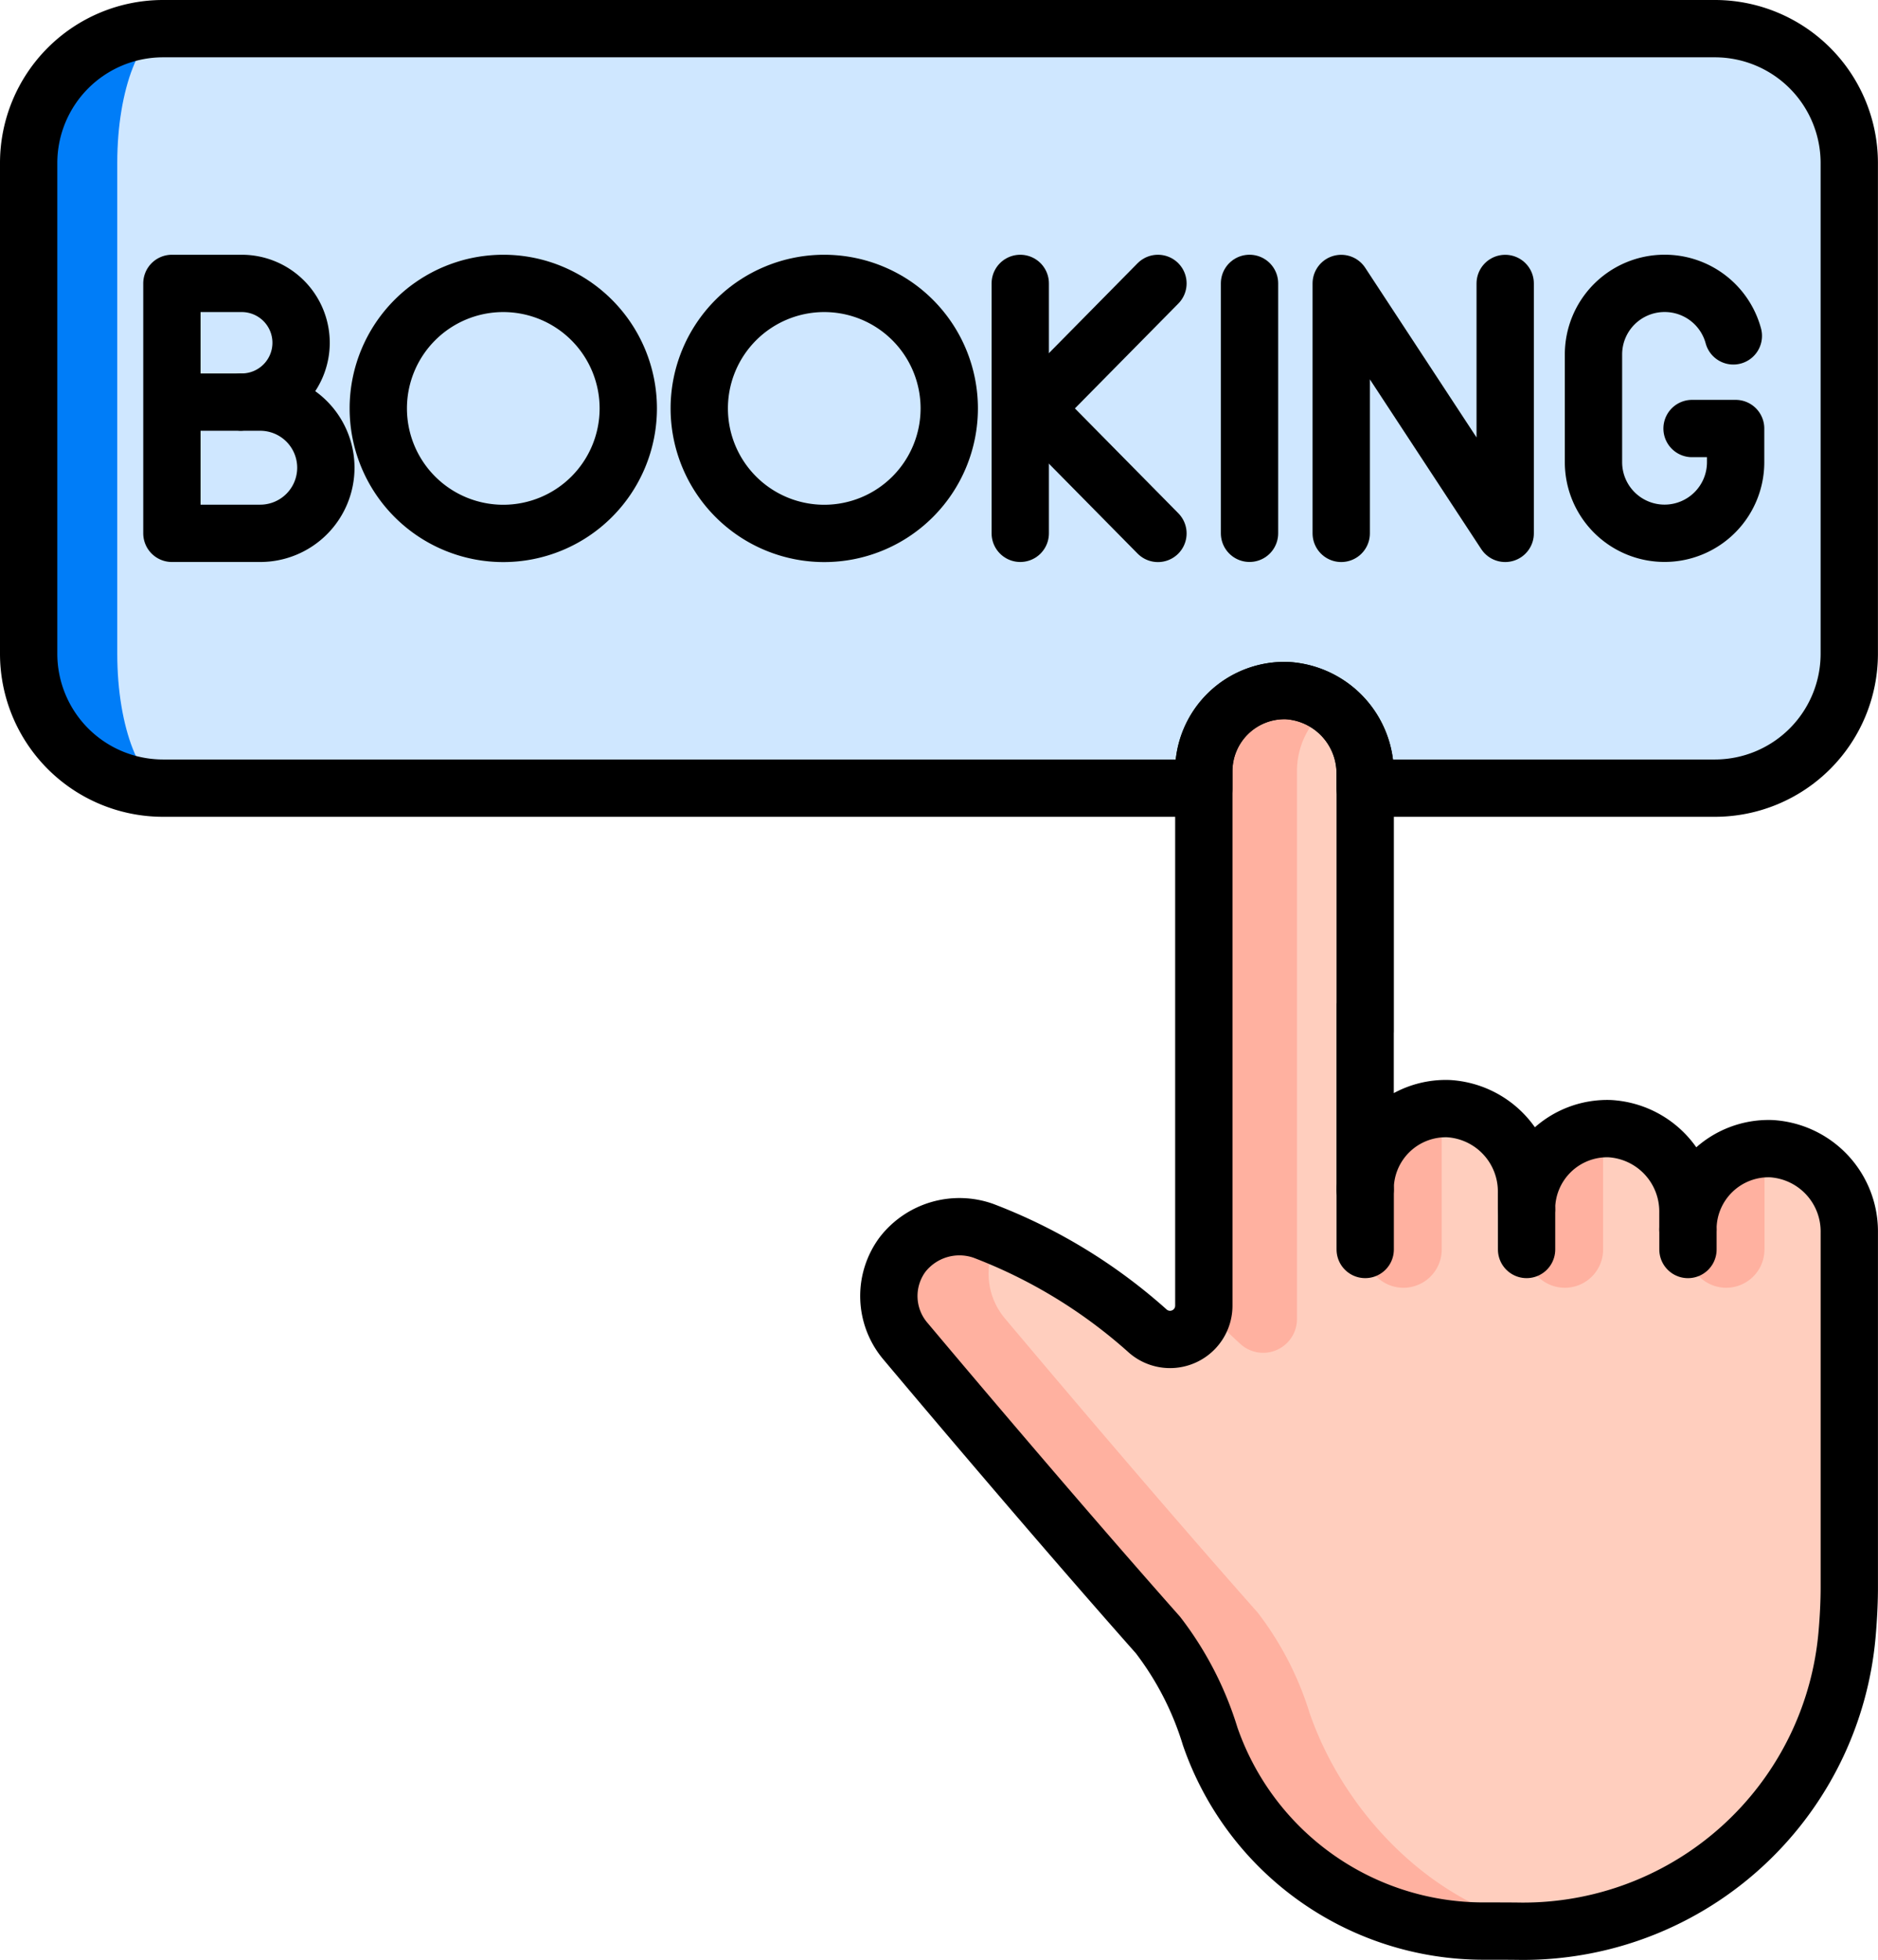
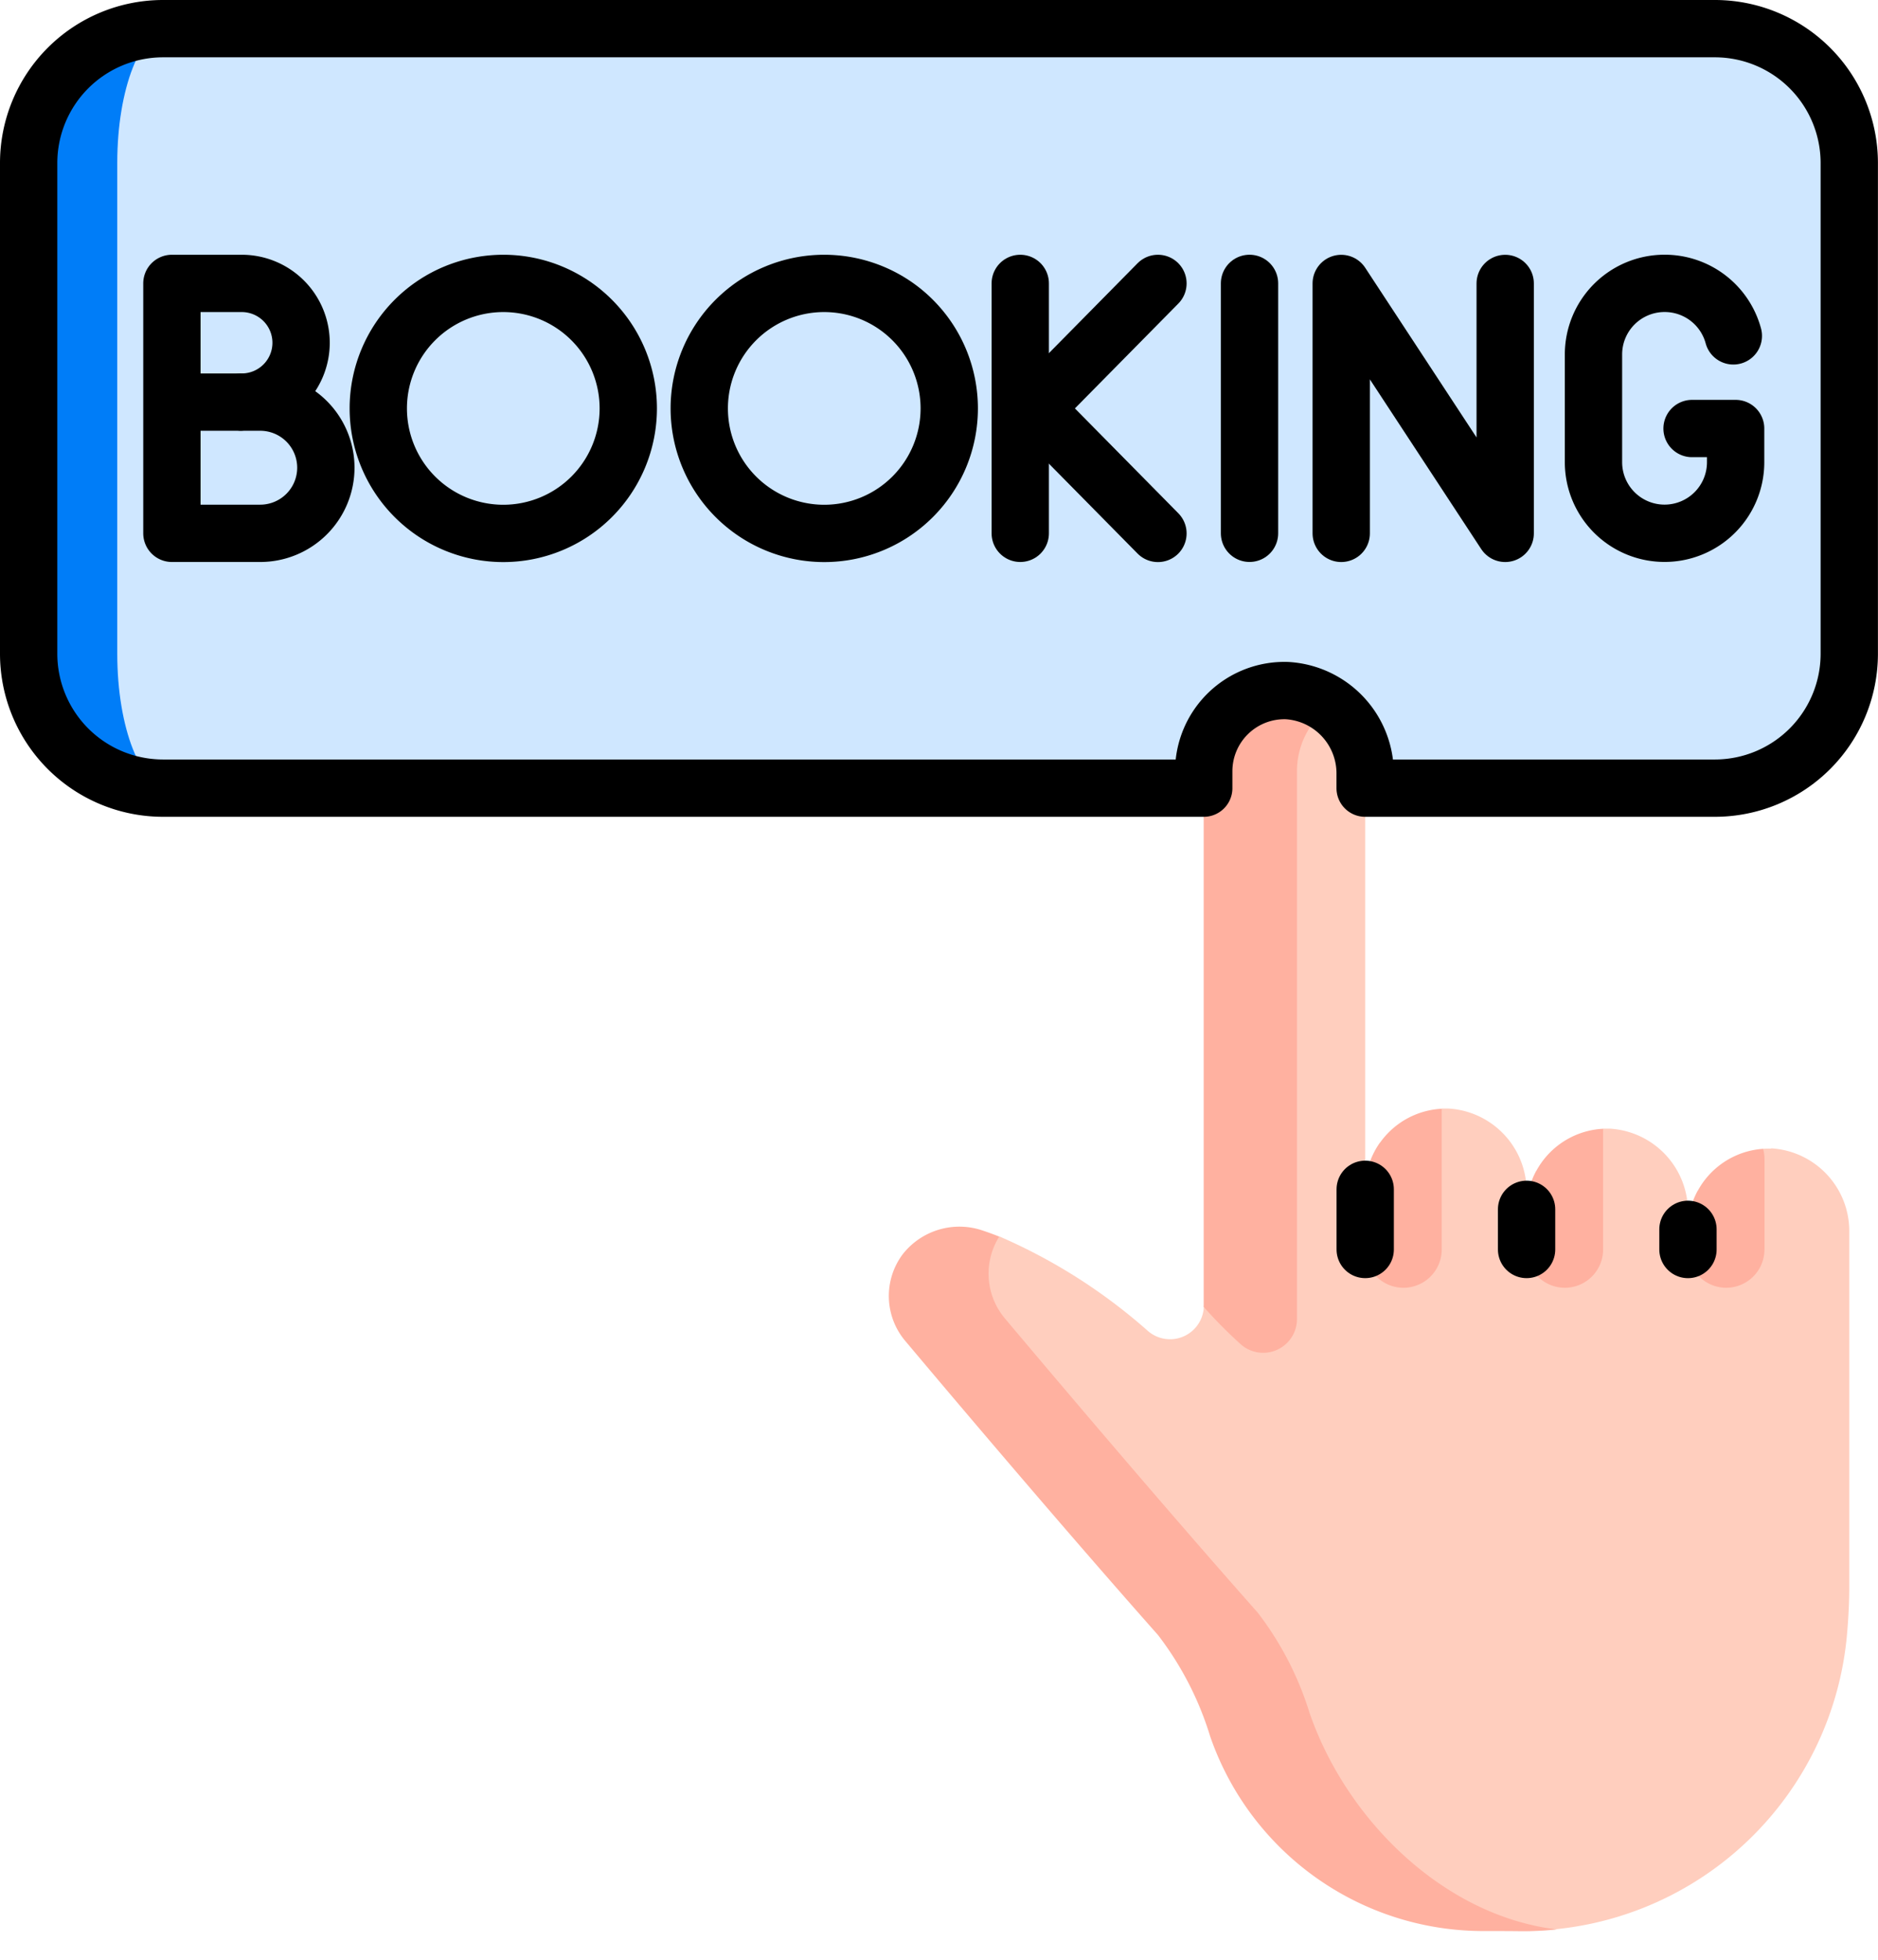
<svg xmlns="http://www.w3.org/2000/svg" width="81.914" height="85.482" viewBox="0 0 81.914 85.482">
  <g id="g14010" transform="translate(-1.786 682.663)">
    <g id="g14012" transform="translate(0 -682.665)">
      <g id="Group_76784" data-name="Group 76784">
        <g id="g14020" transform="translate(3.035 1.252)">
          <path id="path14022" d="M-442.917,0h-68.6l-2.62,1.5-1.6,2.755v24.61l1.412,2.438,3.623,1.818h42.63l1.159-.714h6.276l.5.714h17.221c3.625,0,6.591-2.63,6.591-5.845V5.846c0-3.215-2.966-5.846-6.591-5.846" transform="translate(515.74)" fill="#cfe7ff" />
        </g>
        <g id="g14024" transform="translate(3.035 1.252)">
          <path id="path14026" d="M-74.8-190.562V-212c0-3.215,1.033-5.846,2.294-5.846h-3.867c-1.262,0-2.294,2.631-2.294,5.846v21.433c0,3.215,1.033,5.845,2.294,5.845h3.867c-1.262,0-2.294-2.63-2.294-5.845" transform="translate(78.666 217.841)" fill="#007df8" />
        </g>
        <g id="g14028" transform="translate(44.273 30.782)">
          <path id="path14030" d="M-242.858-134.959q-.178-.005-.352.007l-2.509,3.03-.343-1.194a3.5,3.5,0,0,0-.424,1.675v-.725a3.618,3.618,0,0,0-3.412-3.666c-.1,0-.193,0-.288,0l-.876,1.608-1.544,1.423-.5-1.178a3.5,3.5,0,0,0-.417,1.661v-.725a3.618,3.618,0,0,0-3.412-3.666c-.1,0-.193,0-.288,0l-.682.873-1.586,2.193-.423-1.586a3.5,3.5,0,0,0-.648,2.035v-18.087a3.743,3.743,0,0,0-1.509-3.005h-.968l-.918,1.567v24.828l-3.644-.232a1.474,1.474,0,0,1-2.431,1.123,24.33,24.33,0,0,0-6.491-4.132h0l-1.1.605v2.5l12.022,14.192,3.528,7.736,4.848,4.23,3.748,1.024a14.173,14.173,0,0,0,9.828-4.149,14.178,14.178,0,0,0,4.1-8.765c.069-.771.1-1.485.1-2.065v-15.483a3.617,3.617,0,0,0-3.411-3.666" transform="translate(277.623 154.278)" fill="#ffcebe" />
        </g>
        <g id="g14032" transform="translate(54.288 30.12)">
          <path id="path14034" d="M0-187.79a20.737,20.737,0,0,0,1.638,1.65,1.474,1.474,0,0,0,2.431-1.123v-23.89a3.515,3.515,0,0,1,1.465-2.858,3.372,3.372,0,0,0-1.9-.66A3.52,3.52,0,0,0,0-211.153v23.305c0,.02,0,.038,0,.057" transform="translate(0 214.672)" fill="#ffb1a0" />
        </g>
        <g id="g14036" transform="translate(40.554 53.513)">
          <path id="path14038" d="M-128.312-148.433a13.923,13.923,0,0,0-2.279-4.427c-4.042-4.56-8.822-10.209-11.026-12.829a3.036,3.036,0,0,1-.246-3.569c-.23-.091-.461-.177-.693-.254a3.14,3.14,0,0,0-3.526,1.035,3.04,3.04,0,0,0,.115,3.765c2.2,2.619,6.984,8.269,11.026,12.829a13.921,13.921,0,0,1,2.279,4.427,12.612,12.612,0,0,0,11.887,8.487c.6,0,1.156,0,1.665.007a14.148,14.148,0,0,0,1.563-.078c-4.878-.589-9.123-4.706-10.764-9.394" transform="translate(146.68 169.681)" fill="#ffb1a0" />
        </g>
        <g id="g14040" transform="translate(61.332 48.36)">
          <path id="path14042" d="M-11.664-54.543a1.67,1.67,0,0,0,1.67-1.67v-6.138a3.519,3.519,0,0,0-3.339,3.514v2.624a1.67,1.67,0,0,0,1.67,1.67" transform="translate(13.333 62.351)" fill="#ffb1a0" />
        </g>
        <g id="g14044" transform="translate(68.371 49.233)">
          <path id="path14046" d="M-11.664-48.446a1.67,1.67,0,0,0,1.67-1.67v-5.265a3.519,3.519,0,0,0-3.339,3.514v1.751a1.67,1.67,0,0,0,1.67,1.67" transform="translate(13.333 55.381)" fill="#ffb1a0" />
        </g>
        <g id="g14048" transform="translate(75.41 50.109)">
          <path id="path14050" d="M-23.327-30.664V-34.6a1.672,1.672,0,0,0-.063-.454,3.519,3.519,0,0,0-3.276,3.51v.88A1.67,1.67,0,0,0-25-28.994a1.67,1.67,0,0,0,1.67-1.67" transform="translate(26.667 35.053)" fill="#ffb1a0" />
        </g>
        <g id="g14052" transform="translate(18.287 12.363)">
          <path id="path14054" d="M-76.171-38.085a5.452,5.452,0,0,1-5.452,5.452,5.452,5.452,0,0,1-5.452-5.452,5.452,5.452,0,0,1,5.452-5.452A5.452,5.452,0,0,1-76.171-38.085Z" transform="translate(87.074 43.537)" fill="none" stroke="#000" stroke-linecap="round" stroke-linejoin="round" stroke-miterlimit="10" stroke-width="2.5" />
        </g>
        <g id="g14056" transform="translate(32.287 12.363)">
          <path id="path14058" d="M-76.171-38.085a5.452,5.452,0,0,1-5.452,5.452,5.452,5.452,0,0,1-5.452-5.452,5.452,5.452,0,0,1,5.452-5.452A5.452,5.452,0,0,1-76.171-38.085Z" transform="translate(87.074 43.537)" fill="none" stroke="#000" stroke-linecap="round" stroke-linejoin="round" stroke-miterlimit="10" stroke-width="2.5" />
        </g>
        <g id="g14060" transform="translate(9.287 12.362)">
          <path id="path14062" d="M-26.884-36.165h-.8A2.589,2.589,0,0,0-25.1-38.754a2.589,2.589,0,0,0-2.588-2.588h-3.047v10.9h3.848A2.863,2.863,0,0,0-24.02-33.3,2.863,2.863,0,0,0-26.884-36.165Z" transform="translate(30.732 41.343)" fill="none" stroke="#000" stroke-linecap="round" stroke-linejoin="round" stroke-miterlimit="10" stroke-width="2.5" />
        </g>
        <g id="g14064" transform="translate(9.879 17.54)">
          <path id="path14066" d="M-16.512,0h-2.364" transform="translate(18.876)" fill="none" stroke="#000" stroke-linecap="round" stroke-linejoin="round" stroke-miterlimit="10" stroke-width="2.5" />
        </g>
        <g id="g14068" transform="translate(60.287 12.362)">
          <path id="path14070" d="M0-76.171v-10.9l7.152,10.9v-10.9" transform="translate(0 87.074)" fill="none" stroke="#000" stroke-linecap="round" stroke-linejoin="round" stroke-miterlimit="10" stroke-width="2.5" />
        </g>
        <g id="g14072" transform="translate(56.287 12.362)">
          <path id="path14074" d="M0,0V10.9" fill="none" stroke="#000" stroke-linecap="round" stroke-linejoin="round" stroke-miterlimit="10" stroke-width="2.5" />
        </g>
        <g id="g14076" transform="translate(71.287 12.362)">
          <path id="path14078" d="M-42.6-16a3.1,3.1,0,0,0-3-2.29,3.1,3.1,0,0,0-3.1,3.1v4.7a3.1,3.1,0,0,0,3.1,3.1,3.1,3.1,0,0,0,3.1-3.1v-1.469h-1.9" transform="translate(48.703 18.289)" fill="none" stroke="#000" stroke-linecap="round" stroke-linejoin="round" stroke-miterlimit="10" stroke-width="2.5" />
        </g>
        <g id="Group_76785" data-name="Group 76785" transform="translate(2.4)">
          <path id="path14082" d="M0,0V10.9" transform="translate(43.887 12.363)" fill="none" stroke="#000" stroke-linecap="round" stroke-linejoin="round" stroke-miterlimit="10" stroke-width="2.5" />
          <g id="g14084" transform="translate(44.515 12.363)">
            <path id="path14086" d="M-37.57,0l-5.378,5.452" transform="translate(42.948)" fill="none" stroke="#000" stroke-linecap="round" stroke-linejoin="round" stroke-miterlimit="10" stroke-width="2.5" />
          </g>
          <g id="g14088" transform="translate(44.515 17.815)">
            <path id="path14090" d="M-37.57-38.084l-5.378-5.452" transform="translate(42.948 43.536)" fill="none" stroke="#000" stroke-linecap="round" stroke-linejoin="round" stroke-miterlimit="10" stroke-width="2.5" />
          </g>
        </g>
        <g id="g14092" transform="translate(61.333 51.874)">
          <path id="path14094" d="M0,0V2.624" fill="none" stroke="#000" stroke-linecap="round" stroke-linejoin="round" stroke-miterlimit="10" stroke-width="2.5" />
        </g>
        <g id="g14096" transform="translate(68.372 52.747)">
          <path id="path14098" d="M0,0V1.751" fill="none" stroke="#000" stroke-linecap="round" stroke-linejoin="round" stroke-miterlimit="10" stroke-width="2.5" />
        </g>
        <g id="g14100" transform="translate(75.411 53.62)">
          <path id="path14102" d="M0,0V.879" fill="none" stroke="#000" stroke-linecap="round" stroke-linejoin="round" stroke-miterlimit="10" stroke-width="2.5" />
        </g>
        <g id="g14104" transform="translate(3.036 1.252)">
          <path id="path14106" d="M-248.969,0h-38.94a5.863,5.863,0,0,0-5.845,5.846V27.279a5.863,5.863,0,0,0,5.845,5.846H-242.5v-.737a3.52,3.52,0,0,1,3.628-3.518,3.618,3.618,0,0,1,3.412,3.666v.589h15.272a5.863,5.863,0,0,0,5.845-5.846V5.846A5.863,5.863,0,0,0-220.185,0h-30.94" transform="translate(293.754)" fill="none" stroke="#000" stroke-linecap="round" stroke-linejoin="round" stroke-miterlimit="10" stroke-width="2.5" />
        </g>
        <g id="g14108" transform="translate(40.555 30.12)">
-           <path id="path14110" d="M-145.148-47.871V-59.059a3.618,3.618,0,0,0-3.412-3.666,3.52,3.52,0,0,0-3.627,3.518V-35.9a1.474,1.474,0,0,1-2.431,1.123,23.036,23.036,0,0,0-7.184-4.385,3.141,3.141,0,0,0-3.526,1.035,3.04,3.04,0,0,0,.115,3.765c2.2,2.619,6.984,8.269,11.026,12.829a13.924,13.924,0,0,1,2.279,4.427A12.612,12.612,0,0,0-140.022-8.62c.6,0,1.156,0,1.665.007a14.176,14.176,0,0,0,10.124-4.154,14.178,14.178,0,0,0,4.1-8.765c.069-.771.1-1.485.1-2.065V-39.079a3.618,3.618,0,0,0-3.411-3.666,3.52,3.52,0,0,0-3.628,3.518v-.725a3.618,3.618,0,0,0-3.412-3.666,3.52,3.52,0,0,0-3.628,3.518v-.725a3.618,3.618,0,0,0-3.412-3.666,3.52,3.52,0,0,0-3.627,3.518v-8.055" transform="translate(165.926 62.726)" fill="none" stroke="#000" stroke-linecap="round" stroke-linejoin="round" stroke-miterlimit="10" stroke-width="2.5" />
-         </g>
+           </g>
      </g>
    </g>
  </g>
</svg>